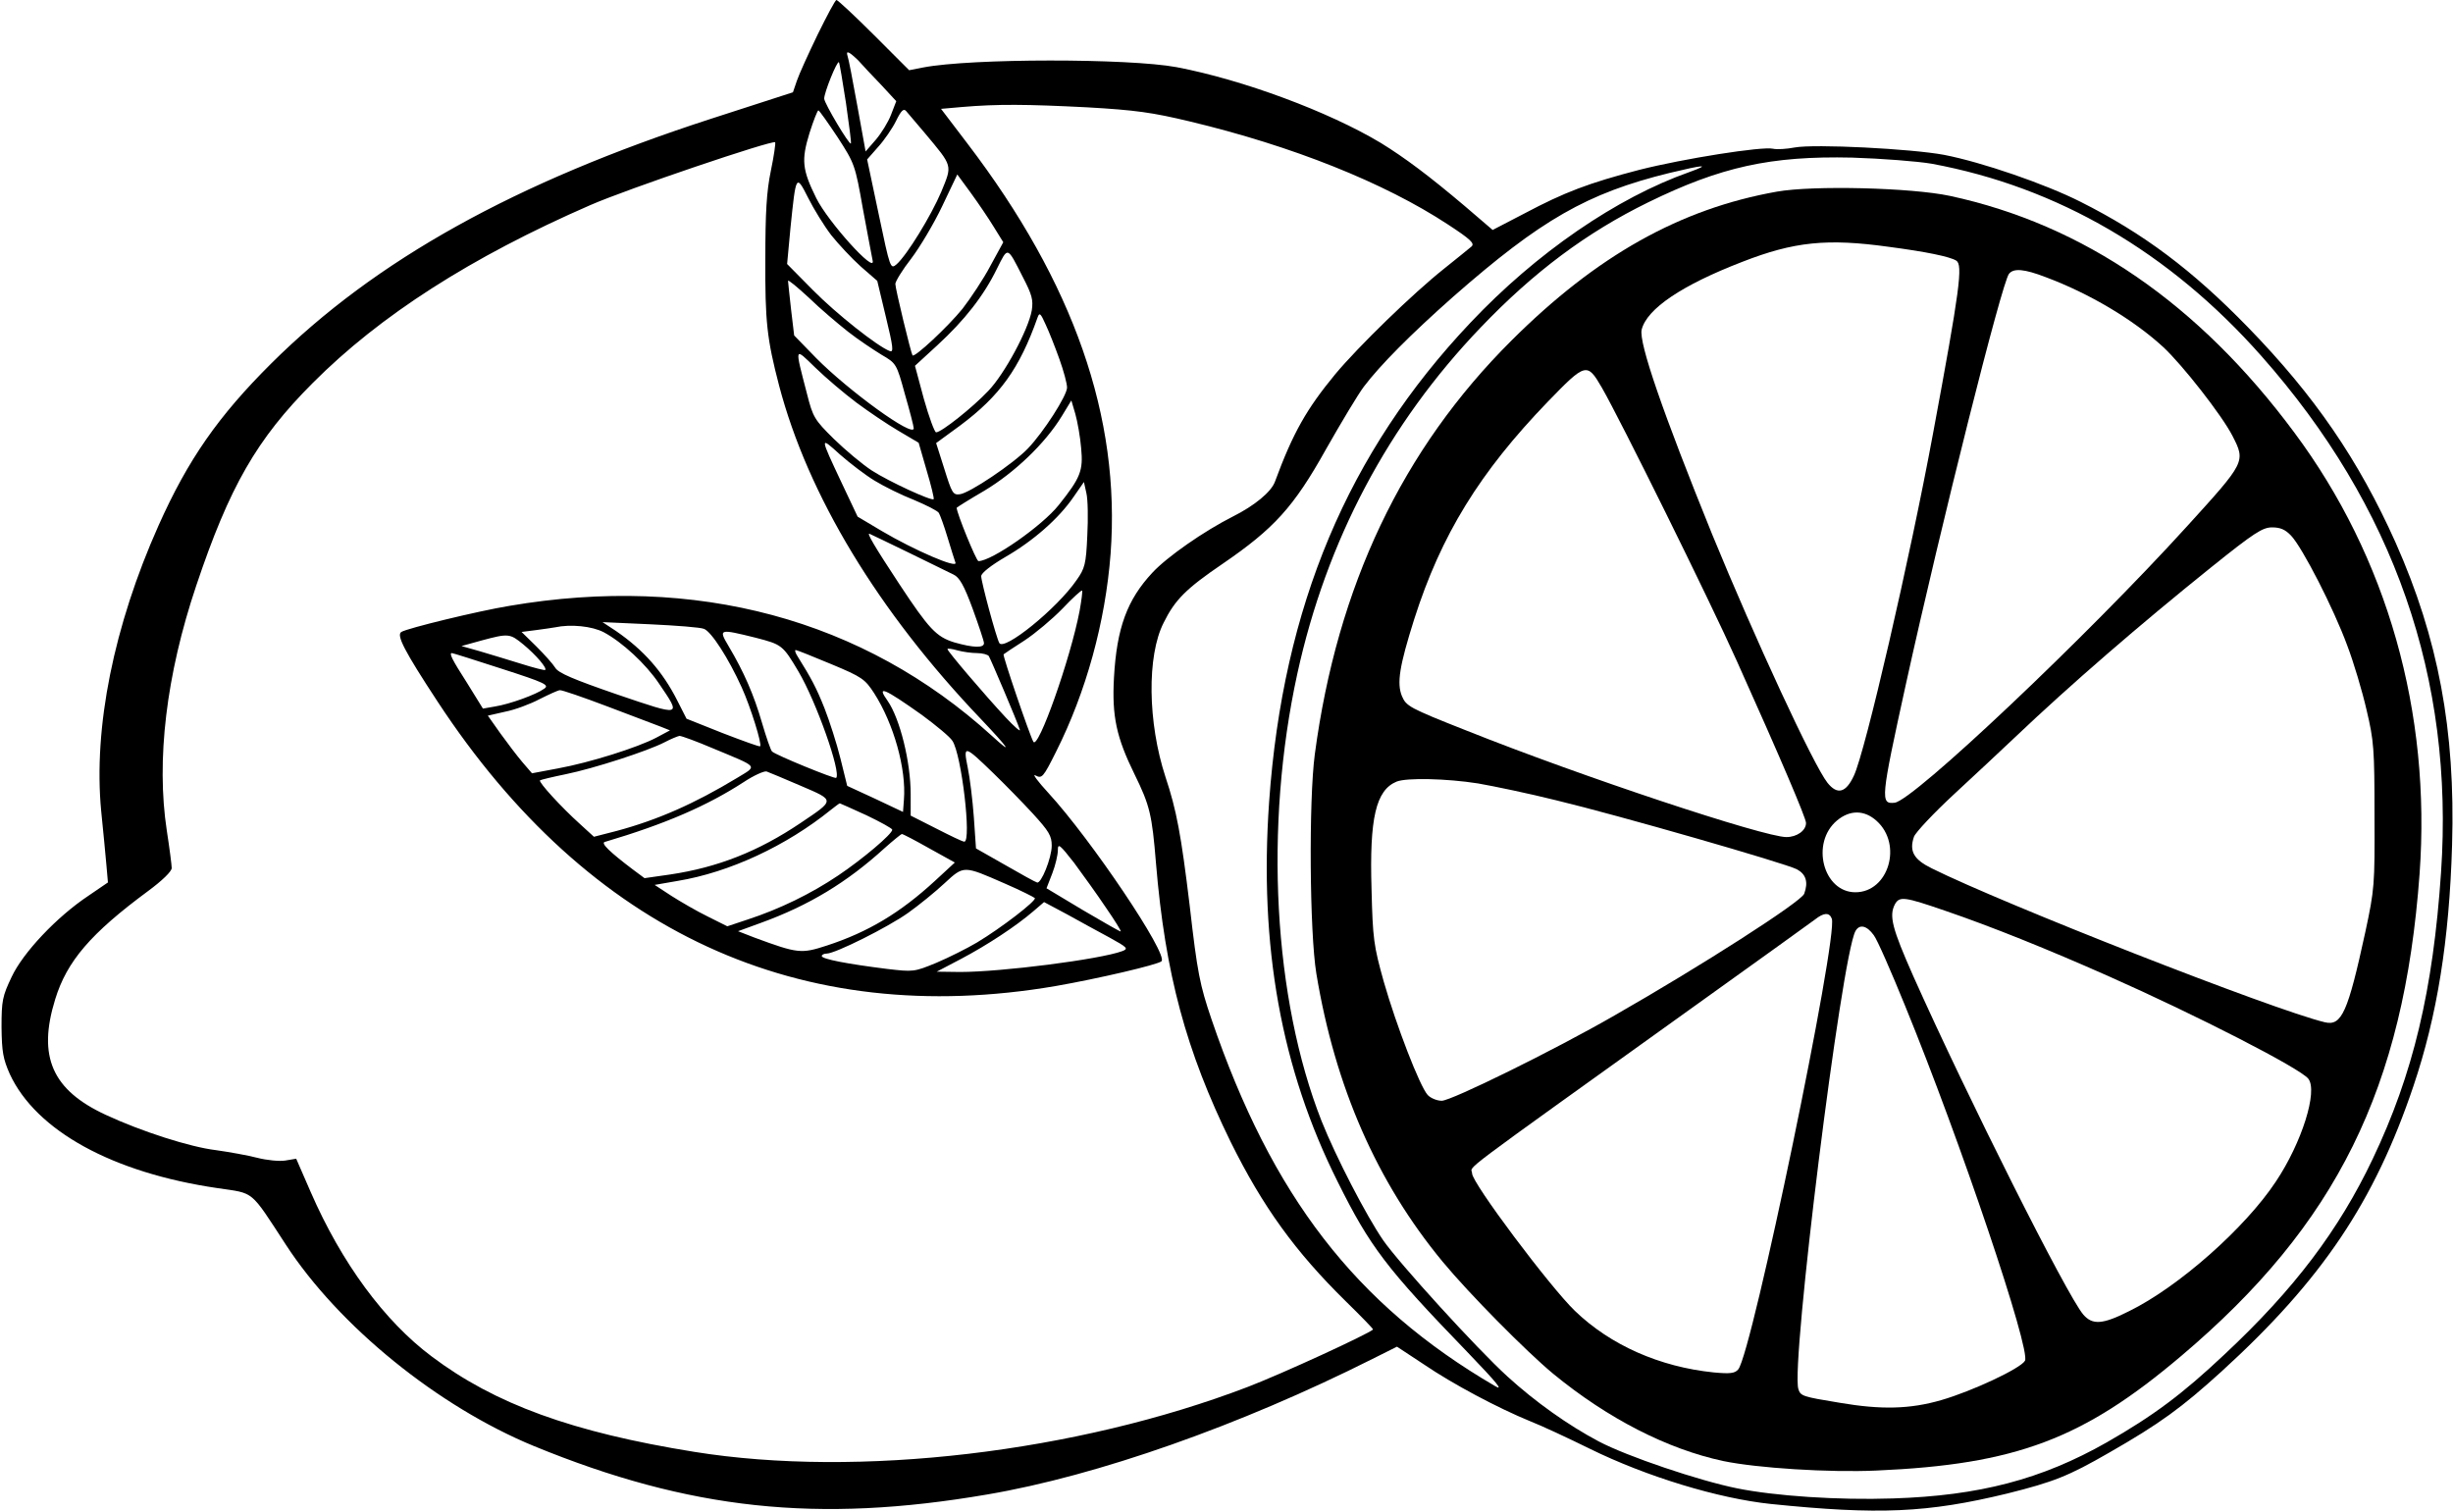
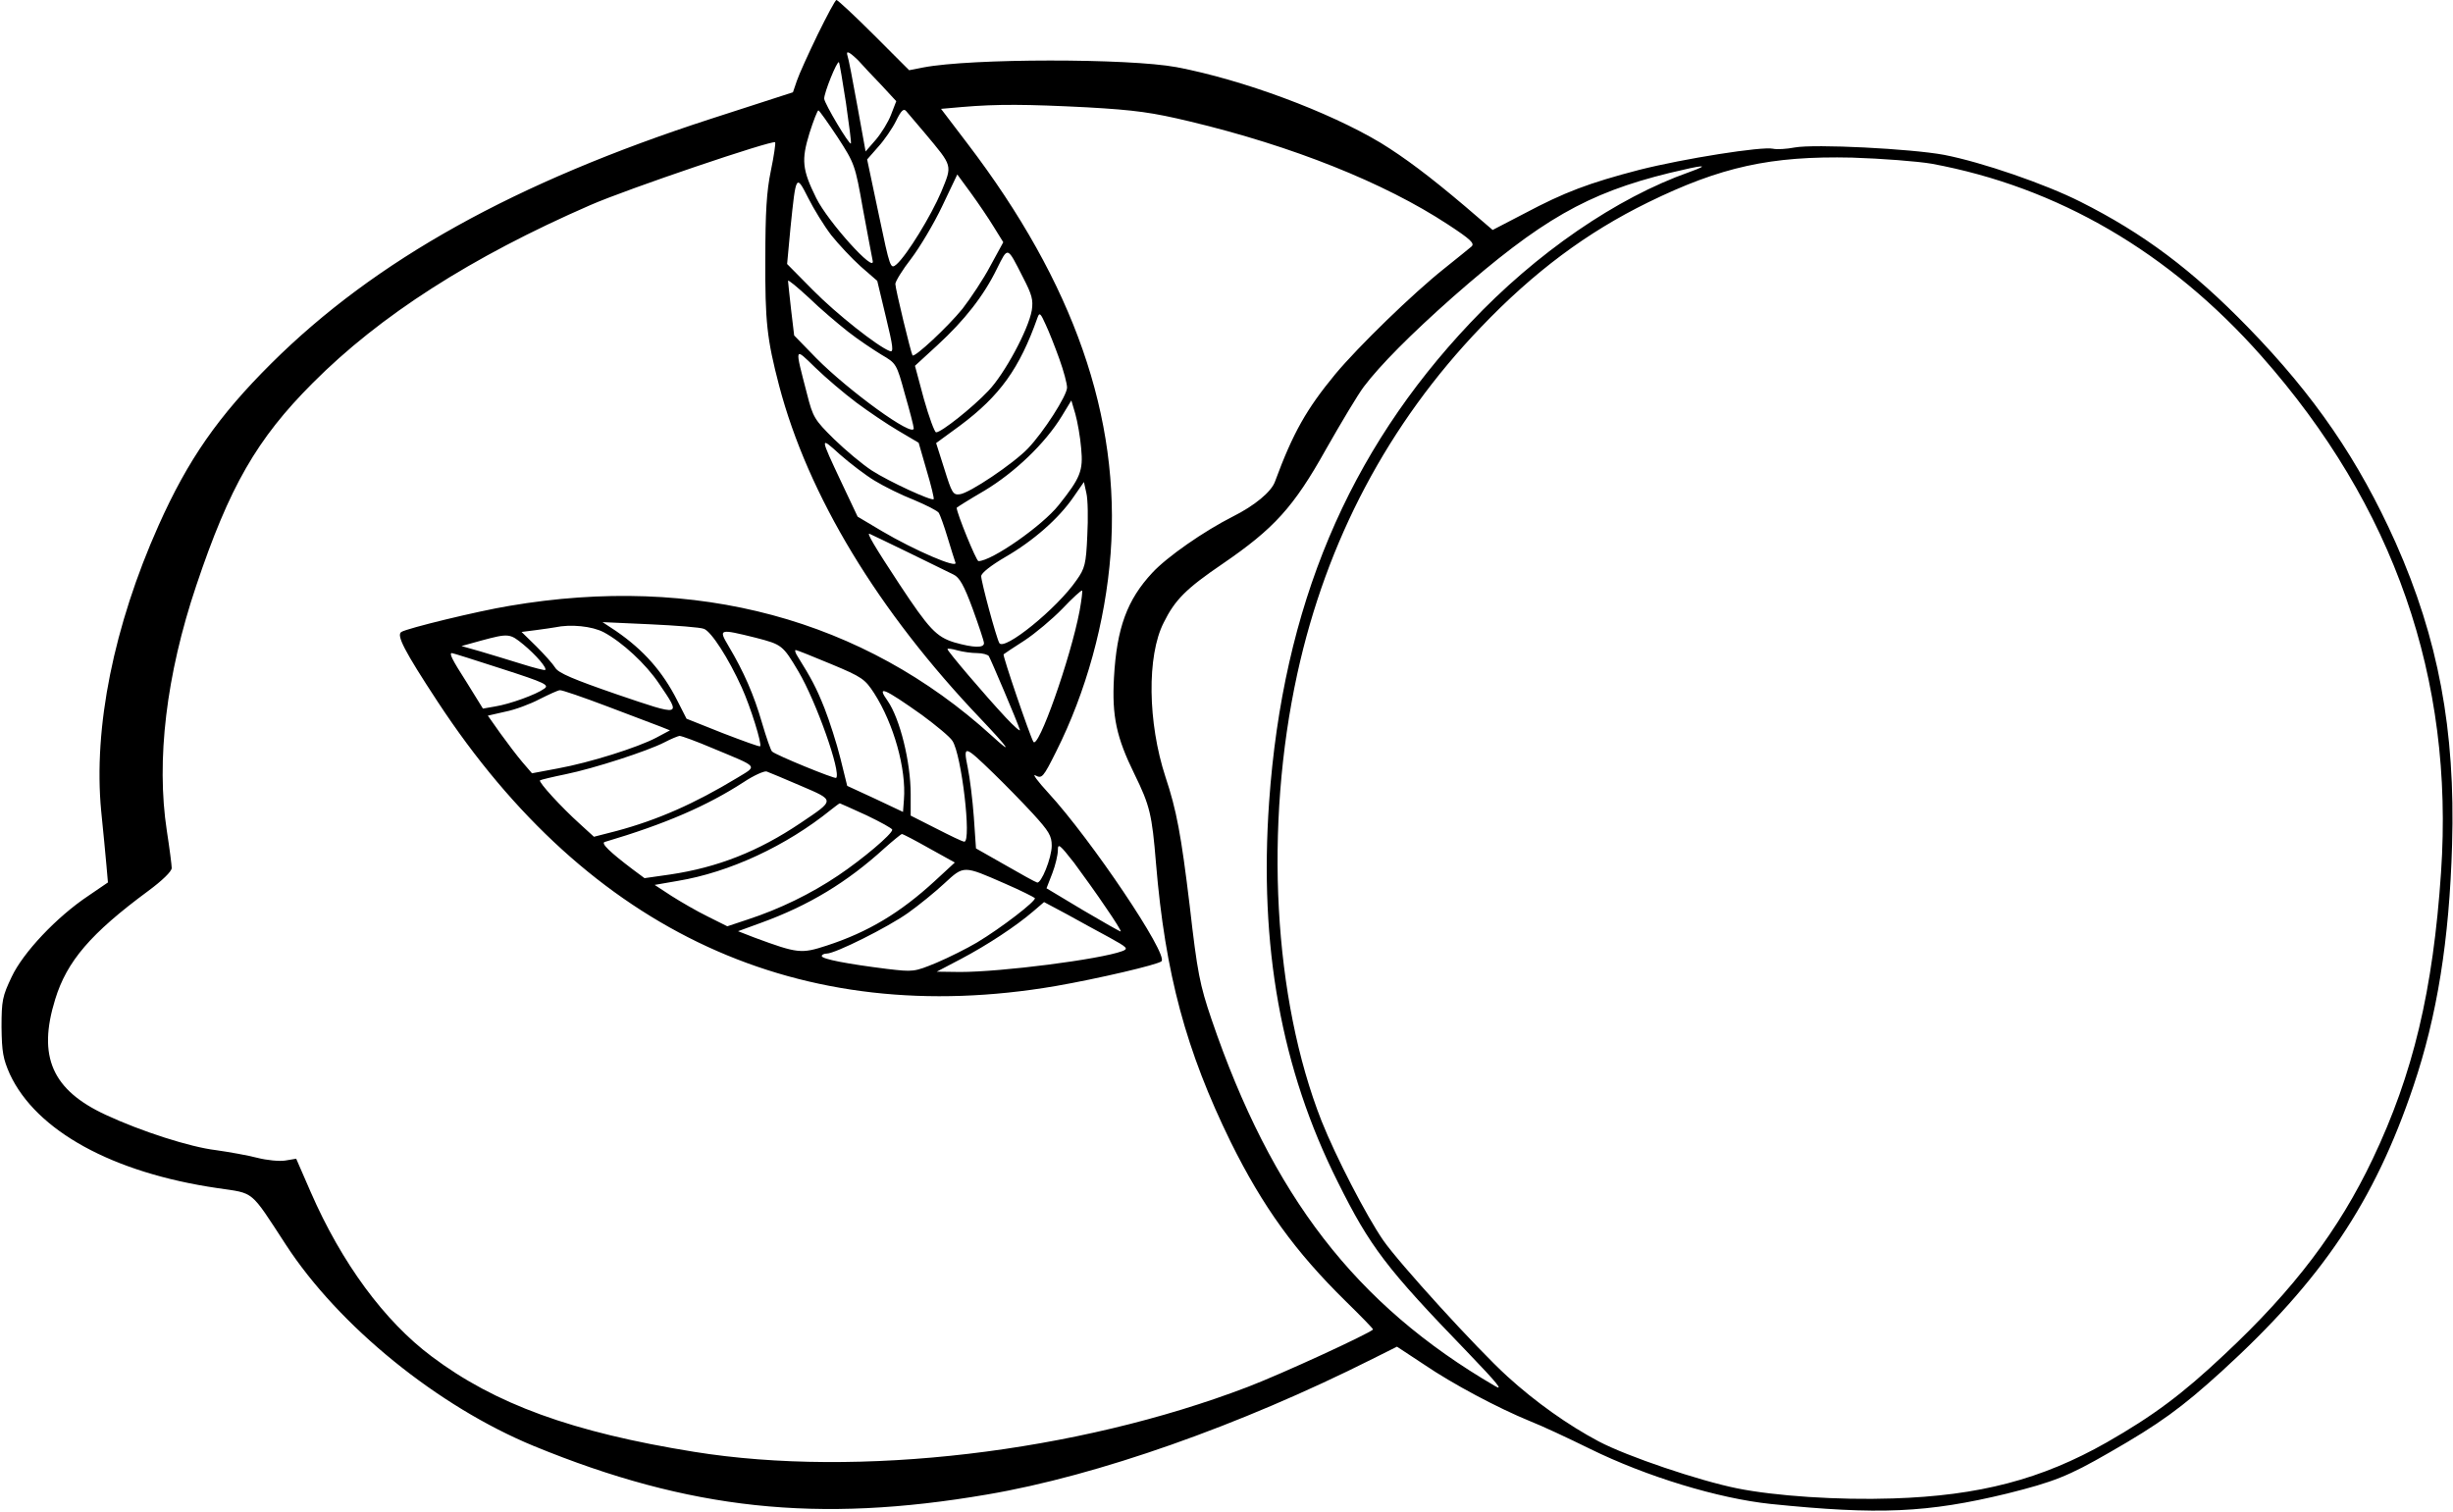
<svg xmlns="http://www.w3.org/2000/svg" version="1.0" width="800pt" height="493pt" viewBox="0 0 800 493" preserveAspectRatio="xMidYMid meet">
  <g transform="translate(0,493) scale(0.1,-0.1)" fill="#000000" stroke="none">
    <path d="M2667 4818 c-30 -62 -61 -130 -68 -151 l-13 -38 -266 -86 c-639 -207 -1096 -461 -1435 -798 -173 -172 -272 -314 -368 -529 -146 -327 -213 -659 -187 -931 7 -66 14 -145 17 -176 l5 -57 -63 -43 c-104 -69 -214 -186 -251 -265 -30 -63 -33 -77 -33 -164 1 -81 5 -103 27 -153 86 -185 335 -322 678 -372 121 -18 104 -3 222 -184 173 -266 496 -528 809 -657 507 -208 925 -253 1479 -158 359 61 824 225 1256 442 l80 40 88 -58 c94 -64 241 -142 346 -185 36 -14 124 -55 195 -90 185 -91 419 -162 590 -180 352 -36 511 -29 771 34 152 38 200 57 332 133 166 95 237 147 367 265 328 299 499 554 626 931 77 228 117 475 126 787 11 374 -45 672 -184 985 -121 270 -264 479 -482 703 -182 187 -341 306 -546 409 -115 58 -321 129 -445 153 -108 20 -422 36 -487 24 -26 -5 -58 -7 -71 -4 -35 8 -290 -32 -436 -69 -165 -43 -244 -73 -374 -142 l-104 -54 -91 78 c-117 99 -196 158 -274 206 -170 102 -450 206 -666 247 -156 29 -670 29 -826 -1 l-46 -9 -115 115 c-63 63 -118 114 -122 114 -4 0 -31 -51 -61 -112z m132 -85 c14 -16 48 -52 75 -80 l49 -53 -17 -44 c-9 -24 -32 -61 -50 -82 l-33 -38 -27 149 c-15 83 -29 156 -32 163 -6 19 5 14 35 -15z m-40 -139 c10 -71 18 -130 16 -132 -5 -6 -86 130 -87 146 -1 18 42 125 48 119 2 -2 12 -62 23 -133z m786 -14 c159 -9 214 -17 335 -46 335 -80 635 -200 842 -336 75 -49 88 -62 77 -72 -8 -7 -48 -39 -89 -72 -102 -81 -279 -253 -355 -344 -94 -114 -138 -191 -197 -351 -12 -33 -66 -78 -138 -114 -93 -47 -214 -131 -262 -183 -82 -88 -116 -180 -125 -342 -7 -126 8 -195 67 -315 50 -102 57 -131 70 -290 30 -361 98 -612 244 -910 104 -210 210 -357 375 -519 50 -49 90 -90 89 -92 -18 -16 -296 -144 -408 -187 -559 -214 -1272 -298 -1806 -212 -398 64 -650 156 -856 311 -154 115 -294 305 -395 537 l-47 108 -36 -6 c-19 -3 -60 1 -91 9 -31 8 -92 19 -135 25 -84 10 -243 61 -359 115 -175 81 -223 190 -165 377 38 124 116 215 303 353 46 34 77 64 77 75 0 9 -7 64 -16 122 -35 229 -2 508 96 799 108 322 197 478 380 661 219 220 517 411 905 580 121 53 594 213 603 205 2 -3 -4 -45 -14 -93 -14 -67 -18 -136 -18 -288 -1 -203 5 -260 45 -413 94 -357 322 -735 658 -1087 92 -97 107 -120 36 -55 -419 381 -965 528 -1574 424 -103 -17 -333 -73 -352 -85 -17 -10 9 -61 118 -227 494 -753 1182 -1070 2015 -928 138 24 335 70 346 81 23 22 -230 398 -369 549 -35 38 -54 64 -42 57 21 -11 25 -7 67 77 98 195 161 423 178 646 33 445 -120 883 -467 1338 l-86 113 68 6 c117 10 211 9 408 -1z m-528 -85 c91 -109 89 -102 53 -190 -33 -78 -112 -207 -146 -237 -20 -17 -21 -14 -58 162 l-38 180 36 41 c20 22 46 60 58 84 17 35 25 42 33 33 6 -7 34 -40 62 -73z m-285 -13 c55 -85 57 -90 82 -232 15 -80 29 -156 32 -170 10 -46 -146 127 -184 204 -46 93 -49 124 -22 212 13 41 26 74 29 74 3 0 31 -40 63 -88z m3568 -86 c411 -76 775 -288 1075 -627 433 -489 629 -1052 586 -1684 -26 -385 -91 -658 -223 -935 -110 -231 -255 -424 -484 -638 -137 -129 -231 -199 -383 -286 -213 -121 -416 -174 -698 -183 -179 -6 -384 8 -508 33 -124 25 -358 104 -451 153 -100 53 -207 129 -298 212 -100 91 -353 369 -405 444 -55 80 -154 271 -201 389 -157 399 -188 960 -79 1459 95 434 297 815 598 1129 174 182 346 310 546 408 237 116 400 152 665 146 96 -3 213 -12 260 -20z m-790 -27 c-238 -84 -500 -264 -715 -492 -399 -422 -611 -925 -656 -1562 -33 -471 39 -871 224 -1240 105 -211 158 -281 422 -554 99 -103 120 -129 90 -111 -454 265 -727 619 -924 1196 -38 112 -46 151 -71 370 -28 232 -43 312 -79 420 -58 177 -61 395 -6 503 37 75 73 111 192 192 168 115 232 185 337 373 50 88 105 180 124 205 52 69 153 171 291 293 286 251 437 338 706 404 112 27 137 29 65 3z m-2269 -179 l31 -50 -42 -77 c-22 -42 -64 -105 -91 -140 -48 -59 -156 -160 -163 -152 -5 7 -56 217 -56 233 0 8 23 46 52 83 28 37 74 114 101 171 l49 103 44 -60 c24 -33 58 -83 75 -111z m-530 -27 c24 -30 67 -76 96 -102 l54 -47 28 -117 c24 -99 26 -117 13 -112 -40 15 -175 122 -251 199 l-84 85 11 118 c18 175 18 176 58 97 18 -36 52 -91 75 -121z m625 -137 c30 -58 34 -74 29 -108 -11 -63 -89 -208 -142 -263 -51 -54 -153 -135 -170 -135 -5 0 -23 49 -40 109 l-29 108 73 67 c89 82 151 161 194 249 37 74 33 75 85 -27z m-570 -178 c33 -26 83 -59 109 -75 48 -28 49 -29 76 -128 16 -55 29 -106 29 -112 0 -32 -212 122 -318 229 l-72 74 -10 84 c-5 47 -10 89 -10 94 0 5 30 -20 68 -55 37 -36 95 -85 128 -111z m689 -89 c14 -39 25 -80 25 -93 0 -26 -77 -146 -128 -199 -47 -49 -191 -146 -222 -149 -22 -3 -26 5 -50 82 l-27 85 78 57 c130 97 194 186 253 353 6 17 10 13 26 -23 11 -23 31 -74 45 -113z m-662 -142 c39 -29 101 -71 137 -92 l66 -39 26 -90 c15 -50 25 -92 23 -94 -6 -7 -145 57 -201 93 -31 20 -87 67 -124 103 -64 63 -69 72 -88 147 -41 158 -42 153 27 86 34 -33 94 -84 134 -114z m733 -149 c7 -73 -2 -96 -73 -185 -54 -68 -219 -183 -262 -183 -7 0 -71 157 -71 174 0 1 41 27 91 56 98 59 197 153 252 243 l31 51 13 -44 c7 -25 16 -75 19 -112z m-673 -106 c31 -19 88 -47 129 -63 40 -17 76 -35 80 -42 4 -7 17 -42 28 -79 11 -37 23 -74 26 -83 8 -21 -135 41 -240 103 l-79 47 -52 110 c-72 153 -72 153 -6 93 33 -29 84 -68 114 -86z m693 -179 c-4 -93 -8 -107 -35 -145 -63 -92 -237 -233 -252 -205 -10 18 -59 199 -59 218 0 10 32 35 78 62 92 53 175 126 223 196 l34 49 8 -36 c5 -21 6 -83 3 -139z m-581 -56 c66 -32 131 -64 145 -71 19 -9 34 -35 62 -111 20 -55 37 -106 37 -112 1 -17 -34 -16 -97 2 -58 18 -82 43 -179 190 -81 123 -108 169 -97 164 5 -2 63 -30 129 -62z m556 -189 c-30 -157 -136 -456 -151 -427 -13 24 -101 282 -97 285 2 2 32 22 68 45 35 23 91 70 124 104 33 35 62 61 64 59 2 -2 -2 -32 -8 -66z m-1225 -59 c24 -9 80 -96 123 -191 29 -64 67 -186 60 -192 -2 -2 -57 18 -122 43 l-118 47 -30 59 c-48 95 -110 165 -200 227 l-44 29 155 -7 c85 -4 165 -10 176 -15z m-327 -11 c60 -32 137 -103 180 -167 74 -109 76 -108 -136 -36 -142 49 -192 70 -202 87 -8 13 -36 44 -62 70 l-48 47 47 6 c26 3 54 8 62 9 51 11 121 4 159 -16z m496 -18 c85 -22 88 -24 139 -110 58 -98 140 -330 123 -347 -5 -4 -196 74 -209 86 -4 3 -19 46 -33 94 -26 90 -59 166 -109 250 -33 56 -32 57 89 27z m-758 -22 c41 -34 78 -77 71 -83 -1 -2 -37 7 -78 20 -41 13 -102 31 -135 41 l-60 17 65 18 c89 24 93 23 137 -13z m1480 -28 c17 0 35 -5 38 -10 7 -12 93 -214 101 -240 3 -8 -18 10 -46 40 -68 73 -190 216 -190 223 0 3 15 1 32 -4 18 -5 47 -9 65 -9z m-476 -36 c101 -42 110 -49 140 -95 64 -100 105 -247 97 -347 l-3 -40 -91 43 -91 42 -22 89 c-12 49 -36 123 -52 164 -27 68 -44 99 -87 168 -8 12 -11 22 -7 22 4 0 56 -21 116 -46z m-1075 -15 c143 -46 156 -53 139 -65 -26 -19 -111 -50 -160 -58 l-40 -7 -52 84 c-50 78 -59 97 -49 97 3 0 76 -23 162 -51z m345 -123 c79 -30 158 -60 174 -66 l30 -12 -45 -24 c-61 -32 -216 -81 -320 -100 l-85 -16 -31 36 c-17 20 -49 62 -72 94 l-41 58 57 13 c31 6 82 25 112 41 30 15 60 29 66 29 6 1 76 -23 155 -53z m1026 -28 c46 -34 91 -71 99 -84 30 -44 63 -329 39 -329 -6 0 -47 20 -92 43 l-83 42 0 70 c0 105 -35 246 -75 304 -38 53 -12 42 112 -46z m-681 -109 c151 -63 145 -55 78 -96 -139 -84 -259 -137 -393 -173 l-74 -19 -46 42 c-61 55 -135 136 -130 142 3 2 40 11 84 20 93 19 268 76 322 104 21 11 43 20 49 21 7 0 56 -18 110 -41z m914 -81 c36 -35 94 -94 128 -131 53 -58 62 -73 62 -105 0 -40 -35 -126 -48 -120 -5 1 -52 27 -104 57 l-95 54 -7 102 c-4 55 -13 129 -20 162 -15 74 -12 74 84 -19z m-628 -41 c112 -48 112 -45 -1 -121 -138 -93 -271 -145 -425 -168 l-84 -12 -39 29 c-74 56 -104 85 -91 89 199 59 334 118 453 195 33 22 67 37 75 35 8 -3 59 -24 112 -47z m214 -96 c46 -22 84 -43 84 -47 0 -14 -97 -96 -176 -149 -89 -60 -192 -110 -296 -144 l-66 -22 -64 32 c-35 17 -88 48 -118 67 l-55 36 75 13 c169 28 354 114 500 232 14 11 27 21 29 21 1 0 41 -18 87 -39z m205 -108 l83 -46 -65 -60 c-113 -104 -218 -167 -353 -211 -83 -27 -94 -26 -235 26 l-54 21 74 27 c157 57 281 132 404 244 28 25 53 45 56 46 4 0 44 -21 90 -47z m575 -192 c29 -42 51 -77 49 -79 -1 -1 -56 30 -122 69 l-120 72 19 49 c10 26 18 60 18 75 0 24 6 19 53 -41 28 -38 75 -103 103 -145z m-328 77 c51 -22 94 -44 97 -47 5 -9 -109 -97 -189 -145 -32 -19 -92 -49 -132 -66 -73 -30 -75 -30 -161 -20 -128 16 -213 32 -213 42 0 4 7 8 16 8 28 0 200 86 266 133 35 25 88 68 118 96 64 59 61 59 198 -1z m341 -176 c58 -32 62 -36 41 -44 -73 -27 -394 -68 -529 -68 l-76 1 80 42 c85 45 178 106 235 155 l35 30 75 -40 c41 -23 104 -57 139 -76z" />
-     <path d="M5795 4305 c-316 -56 -588 -209 -865 -485 -357 -355 -569 -802 -642 -1350 -20 -151 -17 -581 5 -715 61 -369 197 -680 412 -940 86 -104 272 -292 360 -365 179 -147 373 -246 555 -285 111 -23 345 -38 500 -31 454 20 673 102 994 374 506 428 726 873 777 1572 38 526 -105 1032 -409 1440 -311 419 -686 677 -1122 771 -126 27 -446 35 -565 14z m365 -180 c122 -16 199 -32 220 -45 22 -14 12 -92 -76 -565 -75 -405 -221 -1038 -258 -1115 -26 -56 -54 -63 -86 -23 -46 58 -237 471 -376 810 -161 397 -240 626 -230 668 17 68 131 145 328 221 169 66 277 77 478 49z m512 -99 c142 -53 285 -138 382 -227 62 -57 193 -224 227 -291 43 -84 42 -85 -148 -294 -326 -359 -894 -896 -954 -902 -47 -5 -46 10 37 388 115 522 313 1310 336 1337 15 19 50 16 120 -11z m-1448 -360 c59 -102 349 -688 440 -891 143 -318 226 -513 226 -529 0 -25 -30 -46 -64 -46 -73 0 -667 197 -1045 348 -185 73 -195 79 -209 112 -17 42 -8 98 40 250 88 276 214 480 436 710 123 127 128 129 176 46z m2248 -483 c37 -39 139 -238 183 -358 21 -55 49 -149 63 -210 24 -101 26 -128 26 -345 1 -227 0 -240 -30 -380 -57 -262 -77 -307 -132 -294 -170 41 -1049 386 -1282 502 -59 29 -74 56 -58 103 5 14 64 77 131 139 67 62 156 145 197 184 183 174 410 370 639 554 143 115 170 132 201 132 27 0 43 -7 62 -27z m-2652 -808 c52 -9 167 -33 255 -55 204 -49 746 -205 785 -225 30 -16 38 -42 24 -80 -11 -27 -337 -236 -619 -397 -198 -114 -532 -278 -563 -278 -16 0 -37 9 -46 19 -26 29 -102 226 -143 369 -33 118 -36 140 -40 302 -7 232 14 323 82 351 33 13 163 10 265 -6z m1300 -122 c86 -77 39 -233 -69 -233 -105 0 -147 161 -60 234 42 35 89 35 129 -1z m223 -293 c155 -53 338 -127 532 -213 291 -129 626 -301 653 -335 32 -40 -21 -209 -106 -336 -100 -151 -317 -343 -478 -422 -87 -44 -120 -46 -150 -11 -53 62 -378 709 -554 1103 -69 156 -80 197 -60 235 15 27 32 24 163 -21z m-369 -26 c22 -56 -260 -1416 -305 -1470 -11 -13 -26 -15 -80 -10 -176 18 -337 89 -453 201 -81 78 -336 418 -335 448 0 29 -80 -32 734 552 198 142 371 266 384 276 29 23 47 24 55 3z m137 -54 c11 -14 56 -117 102 -230 181 -442 411 -1125 391 -1158 -14 -25 -172 -99 -272 -128 -103 -30 -197 -32 -332 -9 -122 20 -128 22 -135 45 -25 80 140 1406 186 1493 13 24 37 19 60 -13z" />
  </g>
</svg>